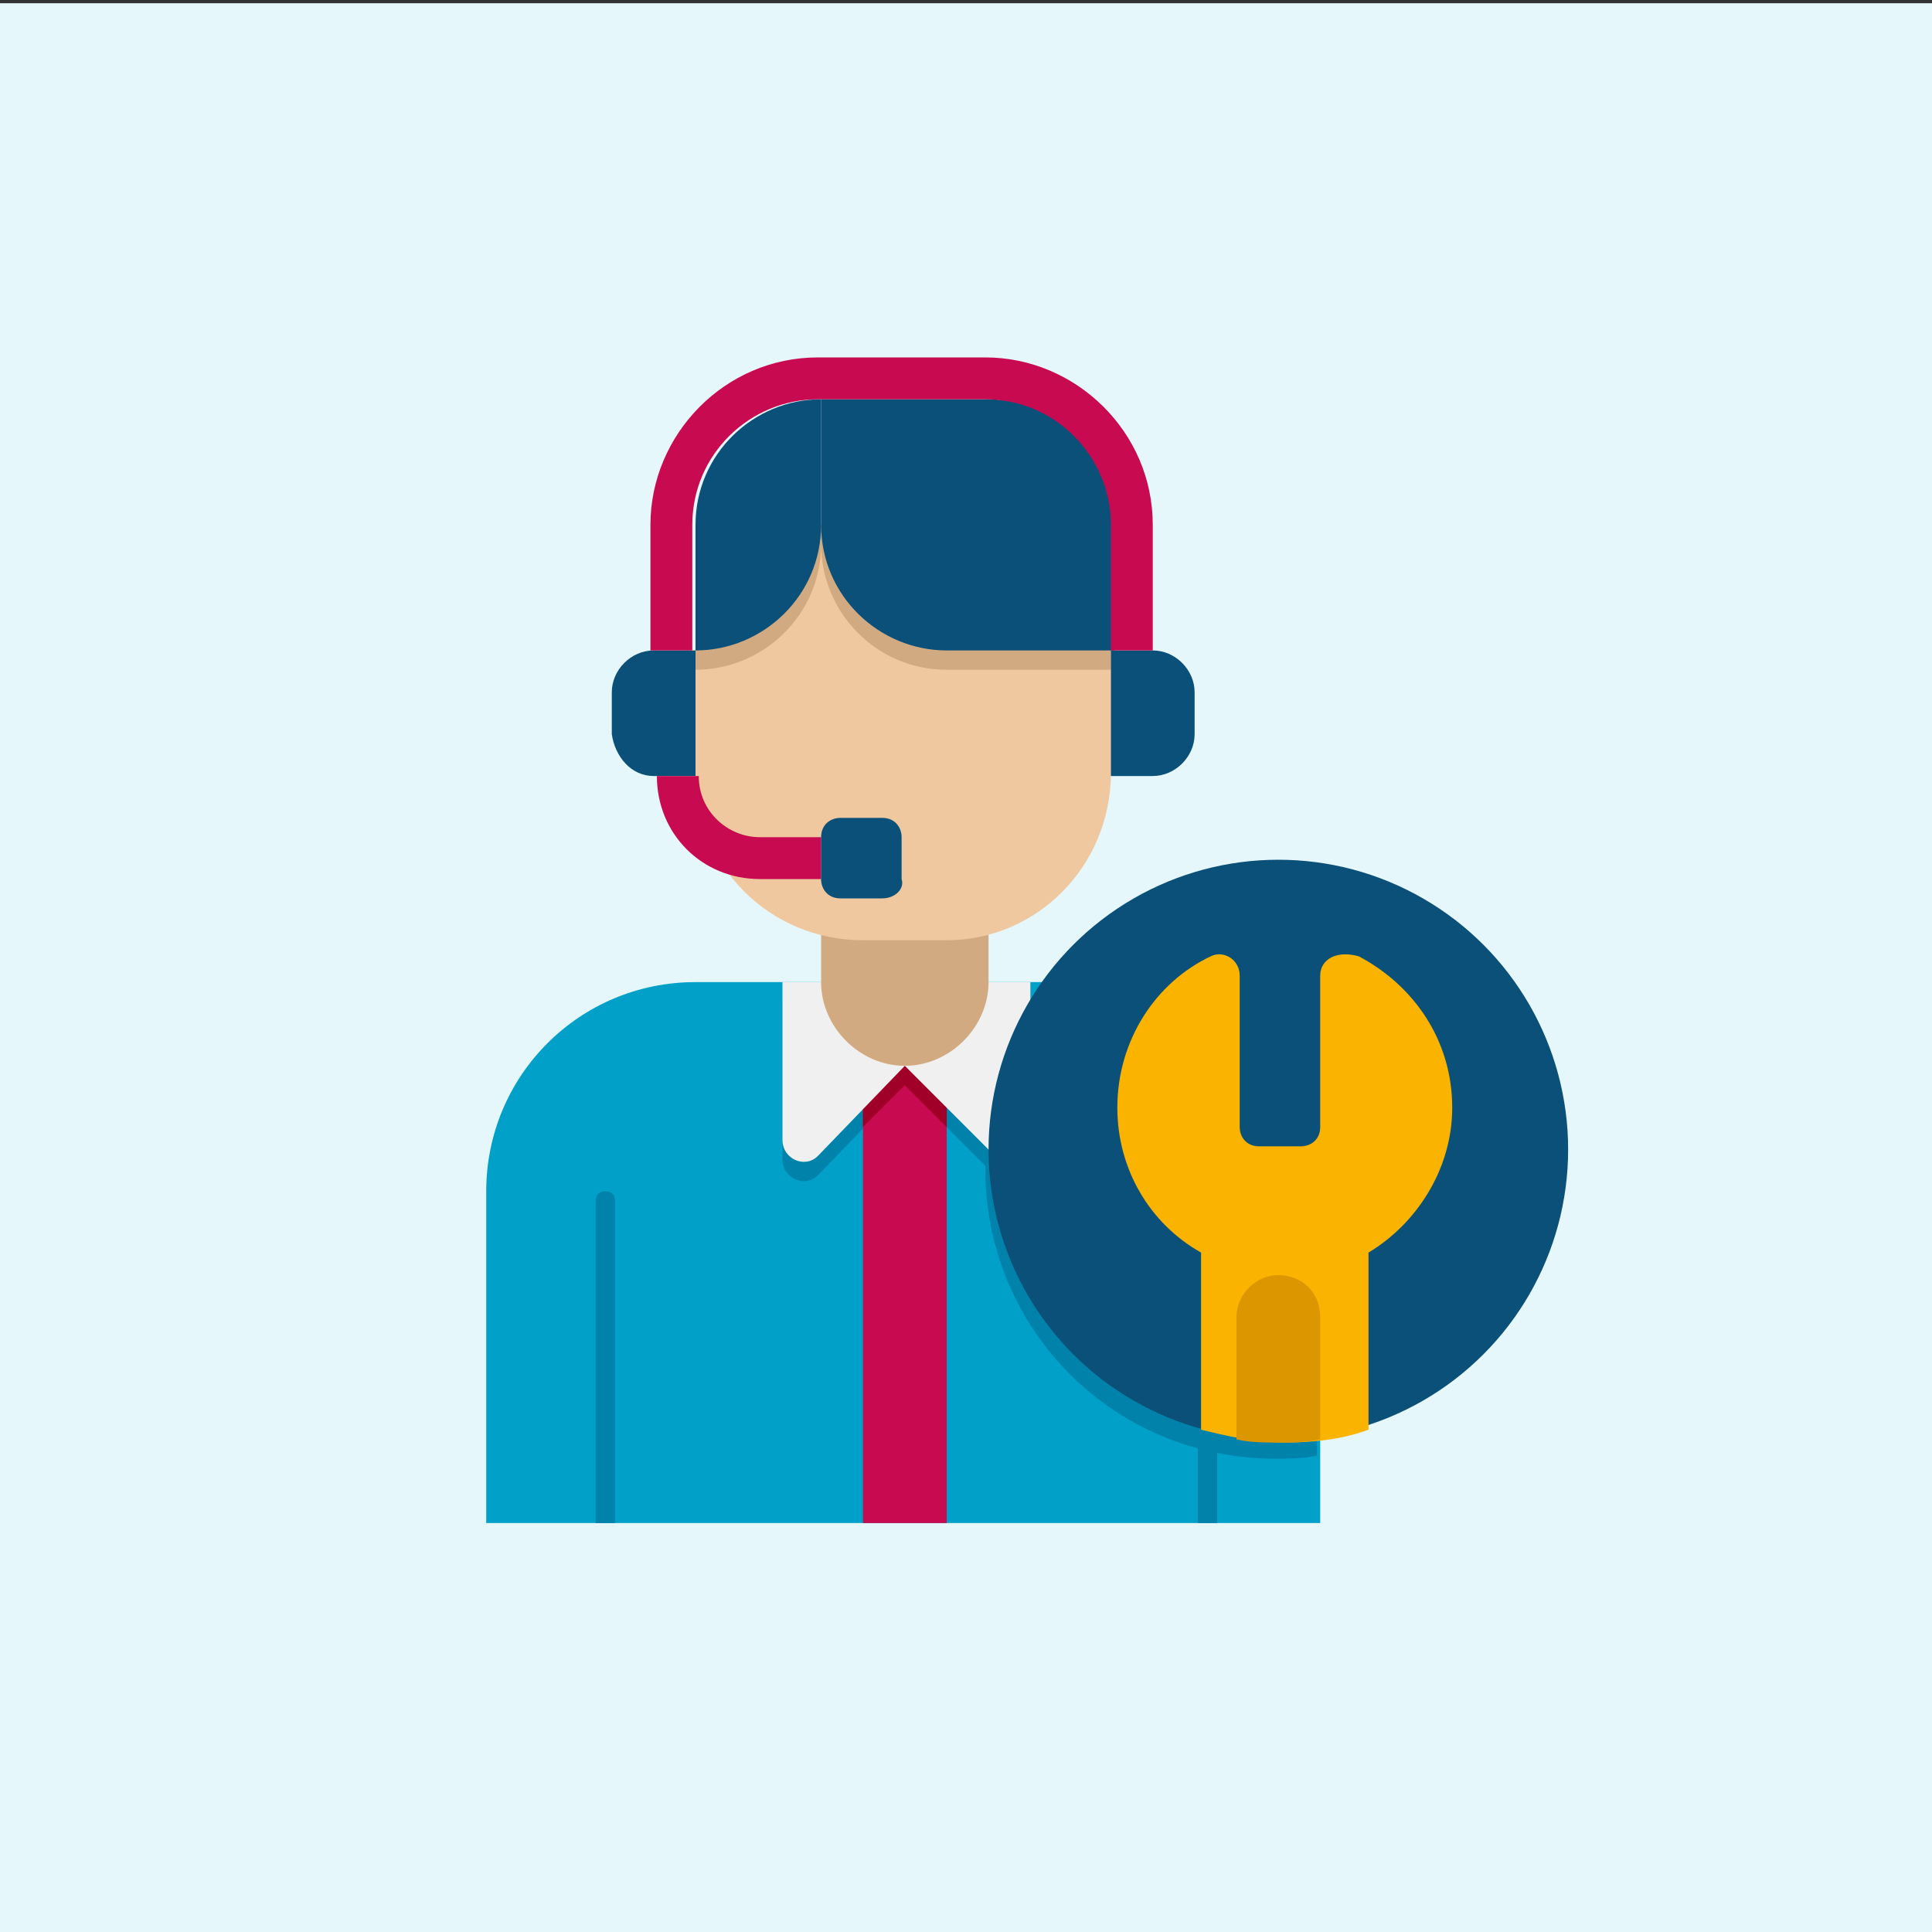
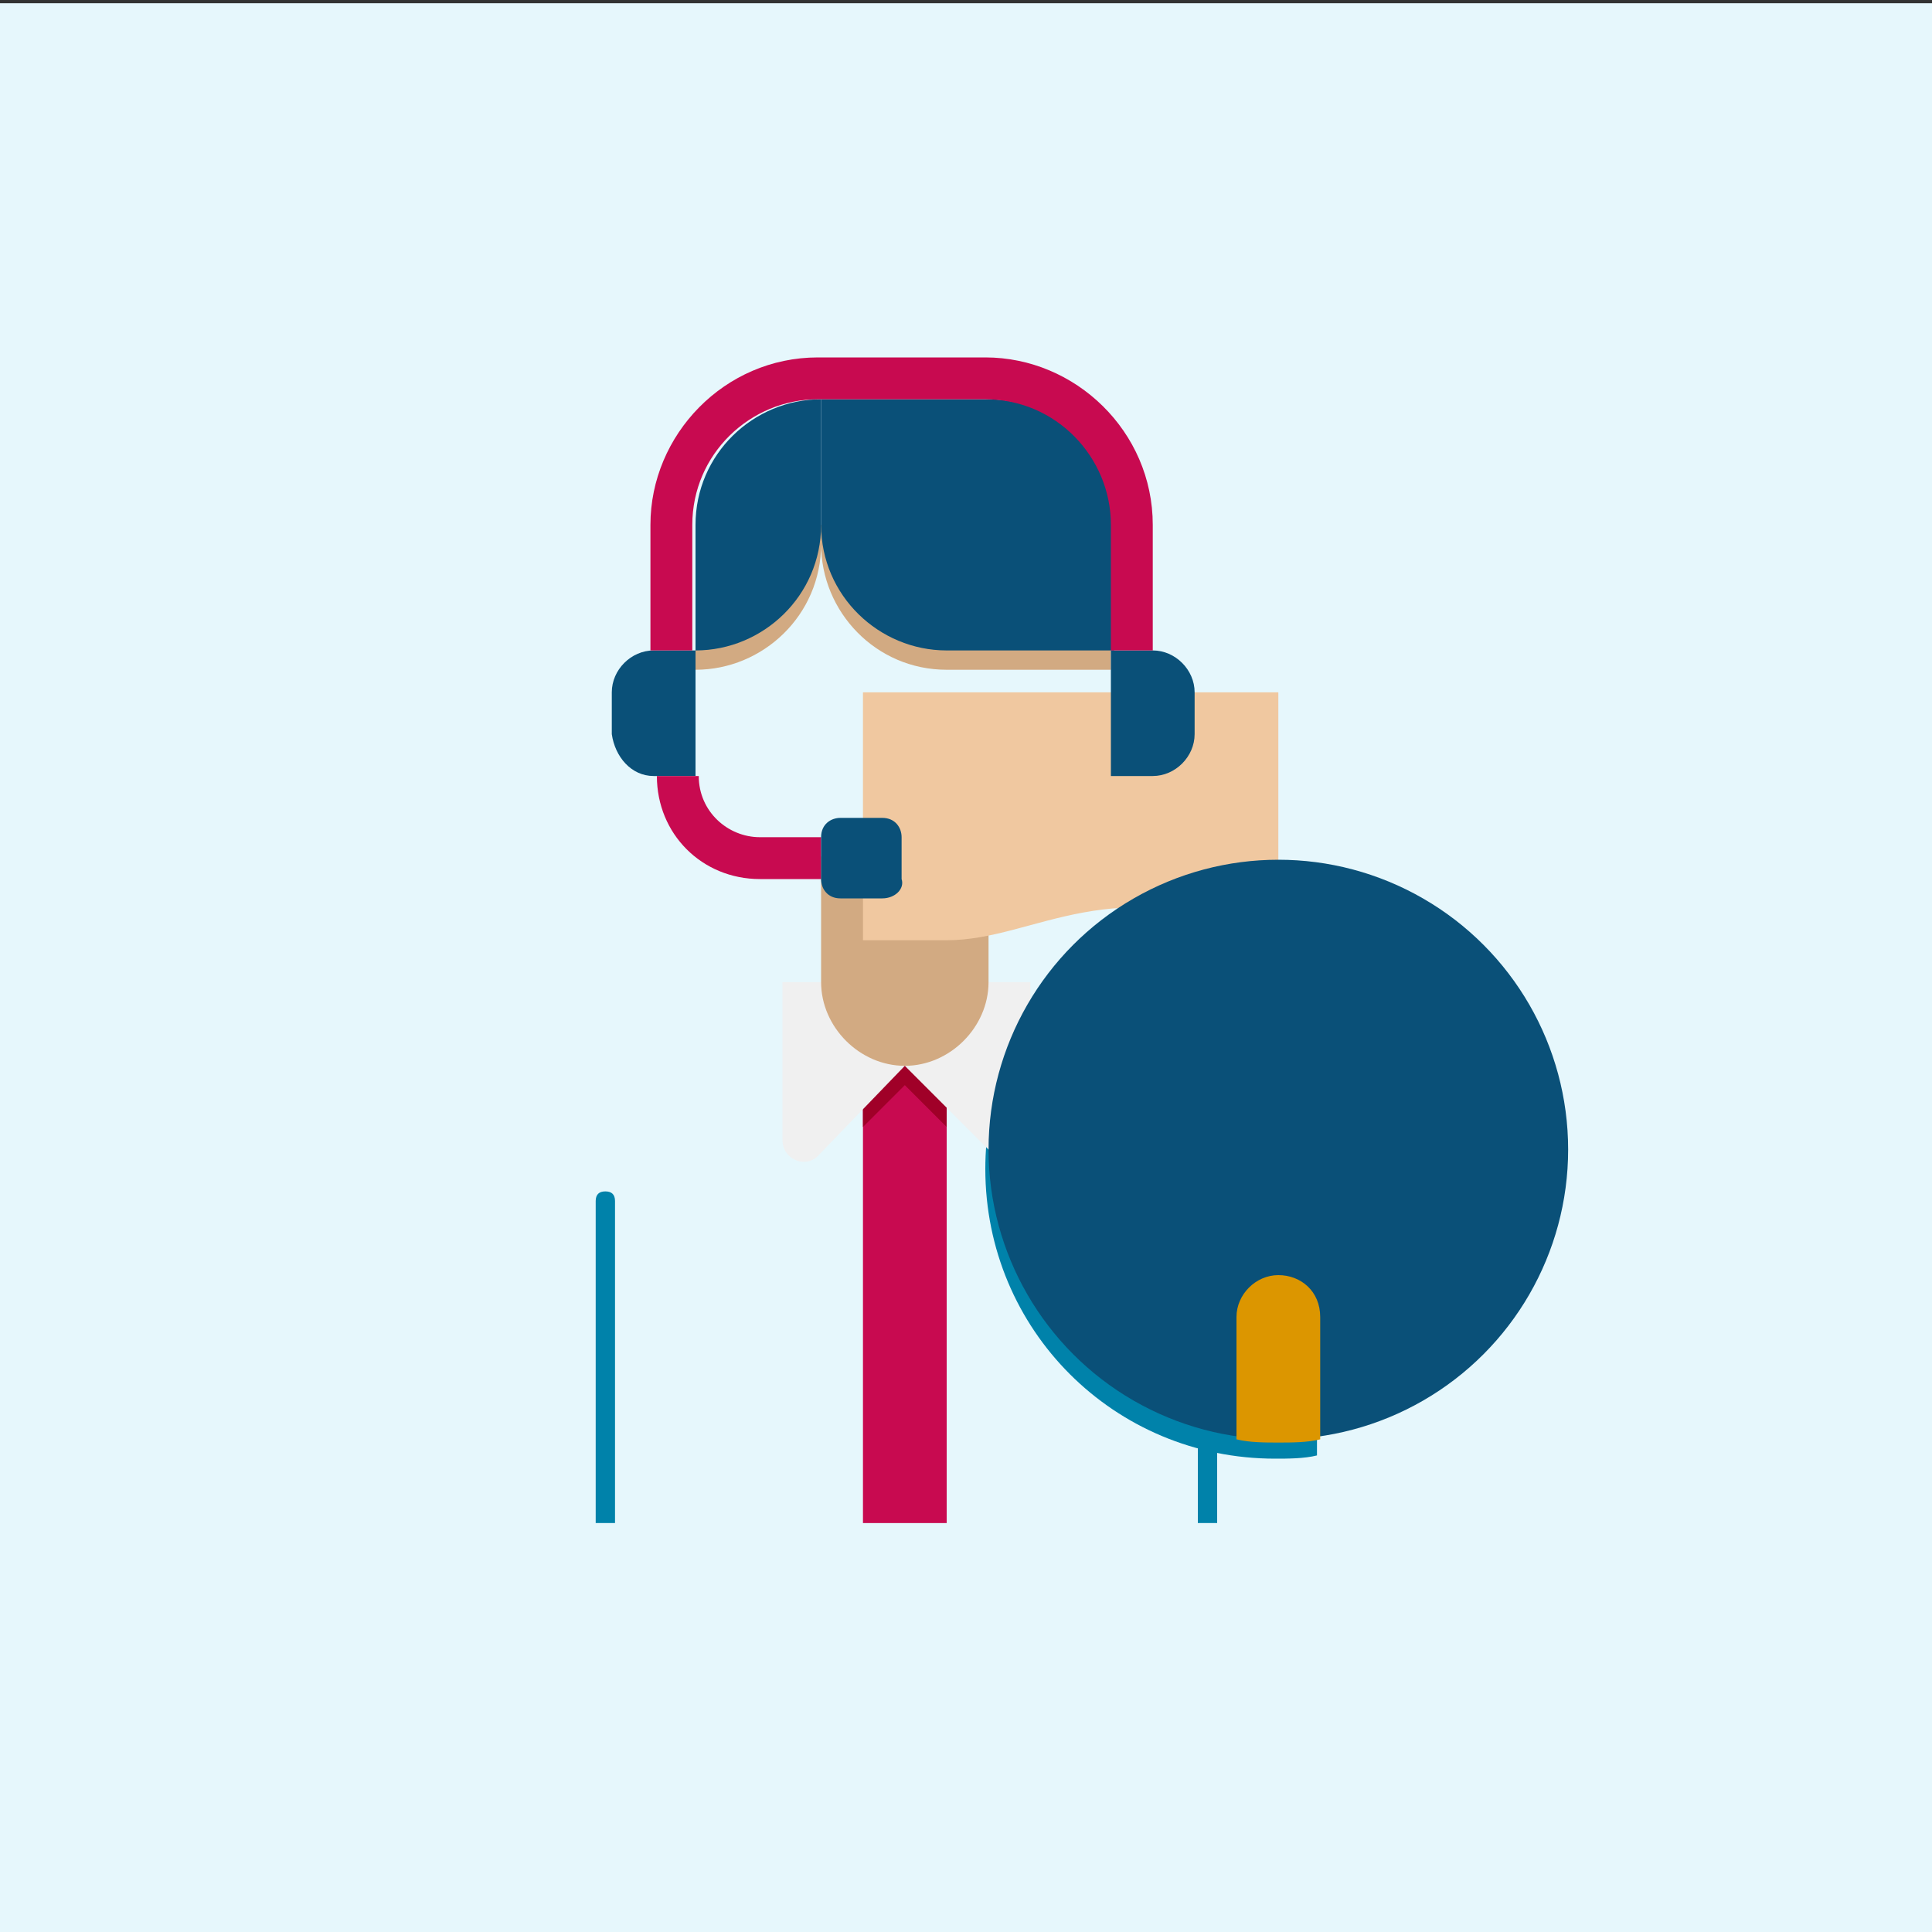
<svg xmlns="http://www.w3.org/2000/svg" version="1.1" id="Layer_1" x="0px" y="0px" width="60px" height="60px" viewBox="0 0 60 60" style="enable-background:new 0 0 60 60;" xml:space="preserve">
  <rect x="0" y="0" width="60" height="60" fill="#333333" stroke="none" />
  <style type="text/css">
	.st0{fill:#E6F7FC;}
	.st1{fill:#00A0C8;}
	.st2{fill:#0082AA;}
	.st3{fill:#C80A50;}
	.st4{fill:#A00028;}
	.st5{fill:#F0F0F0;}
	.st6{fill:#D2AA82;}
	.st7{fill:#F0C8A0;}
	.st8{fill:#0A5078;}
	.st9{fill:#FAB400;}
	.st10{fill:#DC9600;}
</style>
  <rect y="0.1" class="st0" width="60" height="60.4" />
  <g id="Icons">
    <g>
      <g>
        <g>
          <g>
            <g>
-               <path class="st1" d="M34.5,30.5H21.6c-3.6,0-6.5,2.9-6.5,6.5v10.3H41V37C41,33.4,38.1,30.5,34.5,30.5z" />
-             </g>
+               </g>
          </g>
        </g>
      </g>
      <path class="st2" d="M34.5,30.5h-1.8c-1.3,1.6-2.1,3.6-2.1,5.8c0,5,4,9,9,9c0.4,0,0.9,0,1.3-0.1V37C41,33.4,38.1,30.5,34.5,30.5z" />
      <g>
        <g>
          <g>
            <g>
-               <path class="st2" d="M28.1,33.7l2.8,2.8c0.4,0.4,1.1,0.1,1.1-0.5v-4.9h-7.7v4.9c0,0.6,0.7,0.9,1.1,0.5L28.1,33.7z" />
-             </g>
+               </g>
          </g>
        </g>
      </g>
      <g>
        <g>
          <g>
            <g>
              <path class="st3" d="M26.8,29.2h2.6v18.1h-2.6V29.2z" />
            </g>
          </g>
        </g>
      </g>
      <g>
        <g>
          <g>
            <g>
              <path class="st4" d="M26.8,35l1.3-1.3l1.3,1.3v-3.9h-2.6V35z" />
            </g>
          </g>
        </g>
      </g>
      <g>
        <g>
          <g>
            <g>
              <path class="st5" d="M28.1,33.1l2.8,2.8c0.4,0.4,1.1,0.1,1.1-0.5v-4.9h-7.7v4.9c0,0.6,0.7,0.9,1.1,0.5L28.1,33.1z" />
            </g>
          </g>
        </g>
      </g>
      <g>
        <g>
          <g>
            <g>
              <path class="st6" d="M28.1,33.1c-1.4,0-2.6-1.2-2.6-2.6v-3.9h5.2v3.9C30.7,31.9,29.5,33.1,28.1,33.1z" />
            </g>
          </g>
        </g>
      </g>
      <g>
        <g>
          <g>
            <g>
-               <path class="st7" d="M29.4,29.2h-2.6c-2.9,0-5.2-2.3-5.2-5.2v-7.7h12.9v7.7C34.5,26.9,32.2,29.2,29.4,29.2z" />
+               <path class="st7" d="M29.4,29.2h-2.6v-7.7h12.9v7.7C34.5,26.9,32.2,29.2,29.4,29.2z" />
            </g>
          </g>
        </g>
      </g>
      <g>
        <g>
          <g>
            <g>
              <path class="st6" d="M34.5,20.8v-4.5H21.6v4.5c2.1,0,3.9-1.7,3.9-3.9c0,2.1,1.7,3.9,3.9,3.9H34.5z" />
            </g>
          </g>
        </g>
      </g>
      <g>
        <g>
          <g>
            <g>
              <path class="st8" d="M25.5,12.4c-2.1,0-3.9,1.7-3.9,3.9v3.9c2.1,0,3.9-1.7,3.9-3.9V12.4z" />
            </g>
          </g>
        </g>
      </g>
      <g>
        <g>
          <g>
            <g>
              <path class="st8" d="M25.5,12.4h5.2c2.1,0,3.9,1.7,3.9,3.9v3.9h-5.2c-2.1,0-3.9-1.7-3.9-3.9V12.4z" />
            </g>
          </g>
        </g>
      </g>
      <g>
        <g>
          <g>
            <g>
              <path class="st2" d="M19.1,47.3v-10c0-0.2-0.1-0.3-0.3-0.3c-0.2,0-0.3,0.1-0.3,0.3v10H19.1z" />
            </g>
          </g>
        </g>
      </g>
      <g>
        <g>
          <g>
            <g>
              <path class="st2" d="M37.8,47.3v-10c0-0.2-0.1-0.3-0.3-0.3c-0.2,0-0.3,0.1-0.3,0.3v10H37.8z" />
            </g>
          </g>
        </g>
      </g>
      <g>
        <g>
          <g>
            <g>
              <path class="st8" d="M20.3,24.1h1.3v-3.9h-1.3c-0.7,0-1.3,0.6-1.3,1.3v1.3C19.1,23.5,19.6,24.1,20.3,24.1z" />
            </g>
          </g>
        </g>
      </g>
      <g>
        <g>
          <g>
            <g>
              <path class="st8" d="M34.5,24.1h1.3c0.7,0,1.3-0.6,1.3-1.3v-1.3c0-0.7-0.6-1.3-1.3-1.3h-1.3V24.1z" />
            </g>
          </g>
        </g>
      </g>
      <g>
        <g>
          <g>
            <g>
              <path class="st3" d="M35.8,20.2h-1.3v-3.9c0-2.1-1.7-3.9-3.9-3.9h-5.2c-2.1,0-3.9,1.7-3.9,3.9v3.9h-1.3v-3.9        c0-2.8,2.3-5.2,5.2-5.2h5.2c2.8,0,5.2,2.3,5.2,5.2V20.2z" />
            </g>
          </g>
        </g>
      </g>
      <g>
        <g>
          <g>
            <g>
              <circle class="st8" cx="39.7" cy="35.7" r="9" />
            </g>
          </g>
        </g>
      </g>
      <g>
        <g>
          <g>
            <g>
              <path class="st3" d="M25.5,27.3h-1.9c-1.8,0-3.2-1.4-3.2-3.2h1.3c0,1.1,0.9,1.9,1.9,1.9h1.9V27.3z" />
            </g>
          </g>
        </g>
      </g>
      <g>
        <g>
          <g>
            <g>
              <path class="st8" d="M27.4,27.9h-1.3c-0.4,0-0.6-0.3-0.6-0.6V26c0-0.4,0.3-0.6,0.6-0.6h1.3c0.4,0,0.6,0.3,0.6,0.6v1.3        C28.1,27.6,27.8,27.9,27.4,27.9z" />
            </g>
          </g>
        </g>
      </g>
      <g>
        <g>
          <g>
            <g>
-               <path class="st9" d="M41,30.3V35c0,0.4-0.3,0.6-0.6,0.6h-1.3c-0.4,0-0.6-0.3-0.6-0.6v-4.7c0-0.5-0.5-0.8-0.9-0.6        c-1.7,0.8-2.9,2.6-2.9,4.7c0,1.9,1,3.6,2.6,4.5v5.5c0.8,0.2,1.7,0.4,2.6,0.4c0.9,0,1.8-0.1,2.6-0.4v-5.5        c1.5-0.9,2.6-2.6,2.6-4.5c0-2.1-1.2-3.8-2.9-4.7C41.5,29.5,41,29.8,41,30.3z" />
-             </g>
+               </g>
          </g>
        </g>
      </g>
      <g>
        <g>
          <g>
            <g>
              <path class="st10" d="M39.7,39.6c-0.7,0-1.3,0.6-1.3,1.3v3.8c0.4,0.1,0.9,0.1,1.3,0.1c0.4,0,0.9,0,1.3-0.1v-3.8        C41,40.1,40.4,39.6,39.7,39.6z" />
            </g>
          </g>
        </g>
      </g>
    </g>
  </g>
</svg>